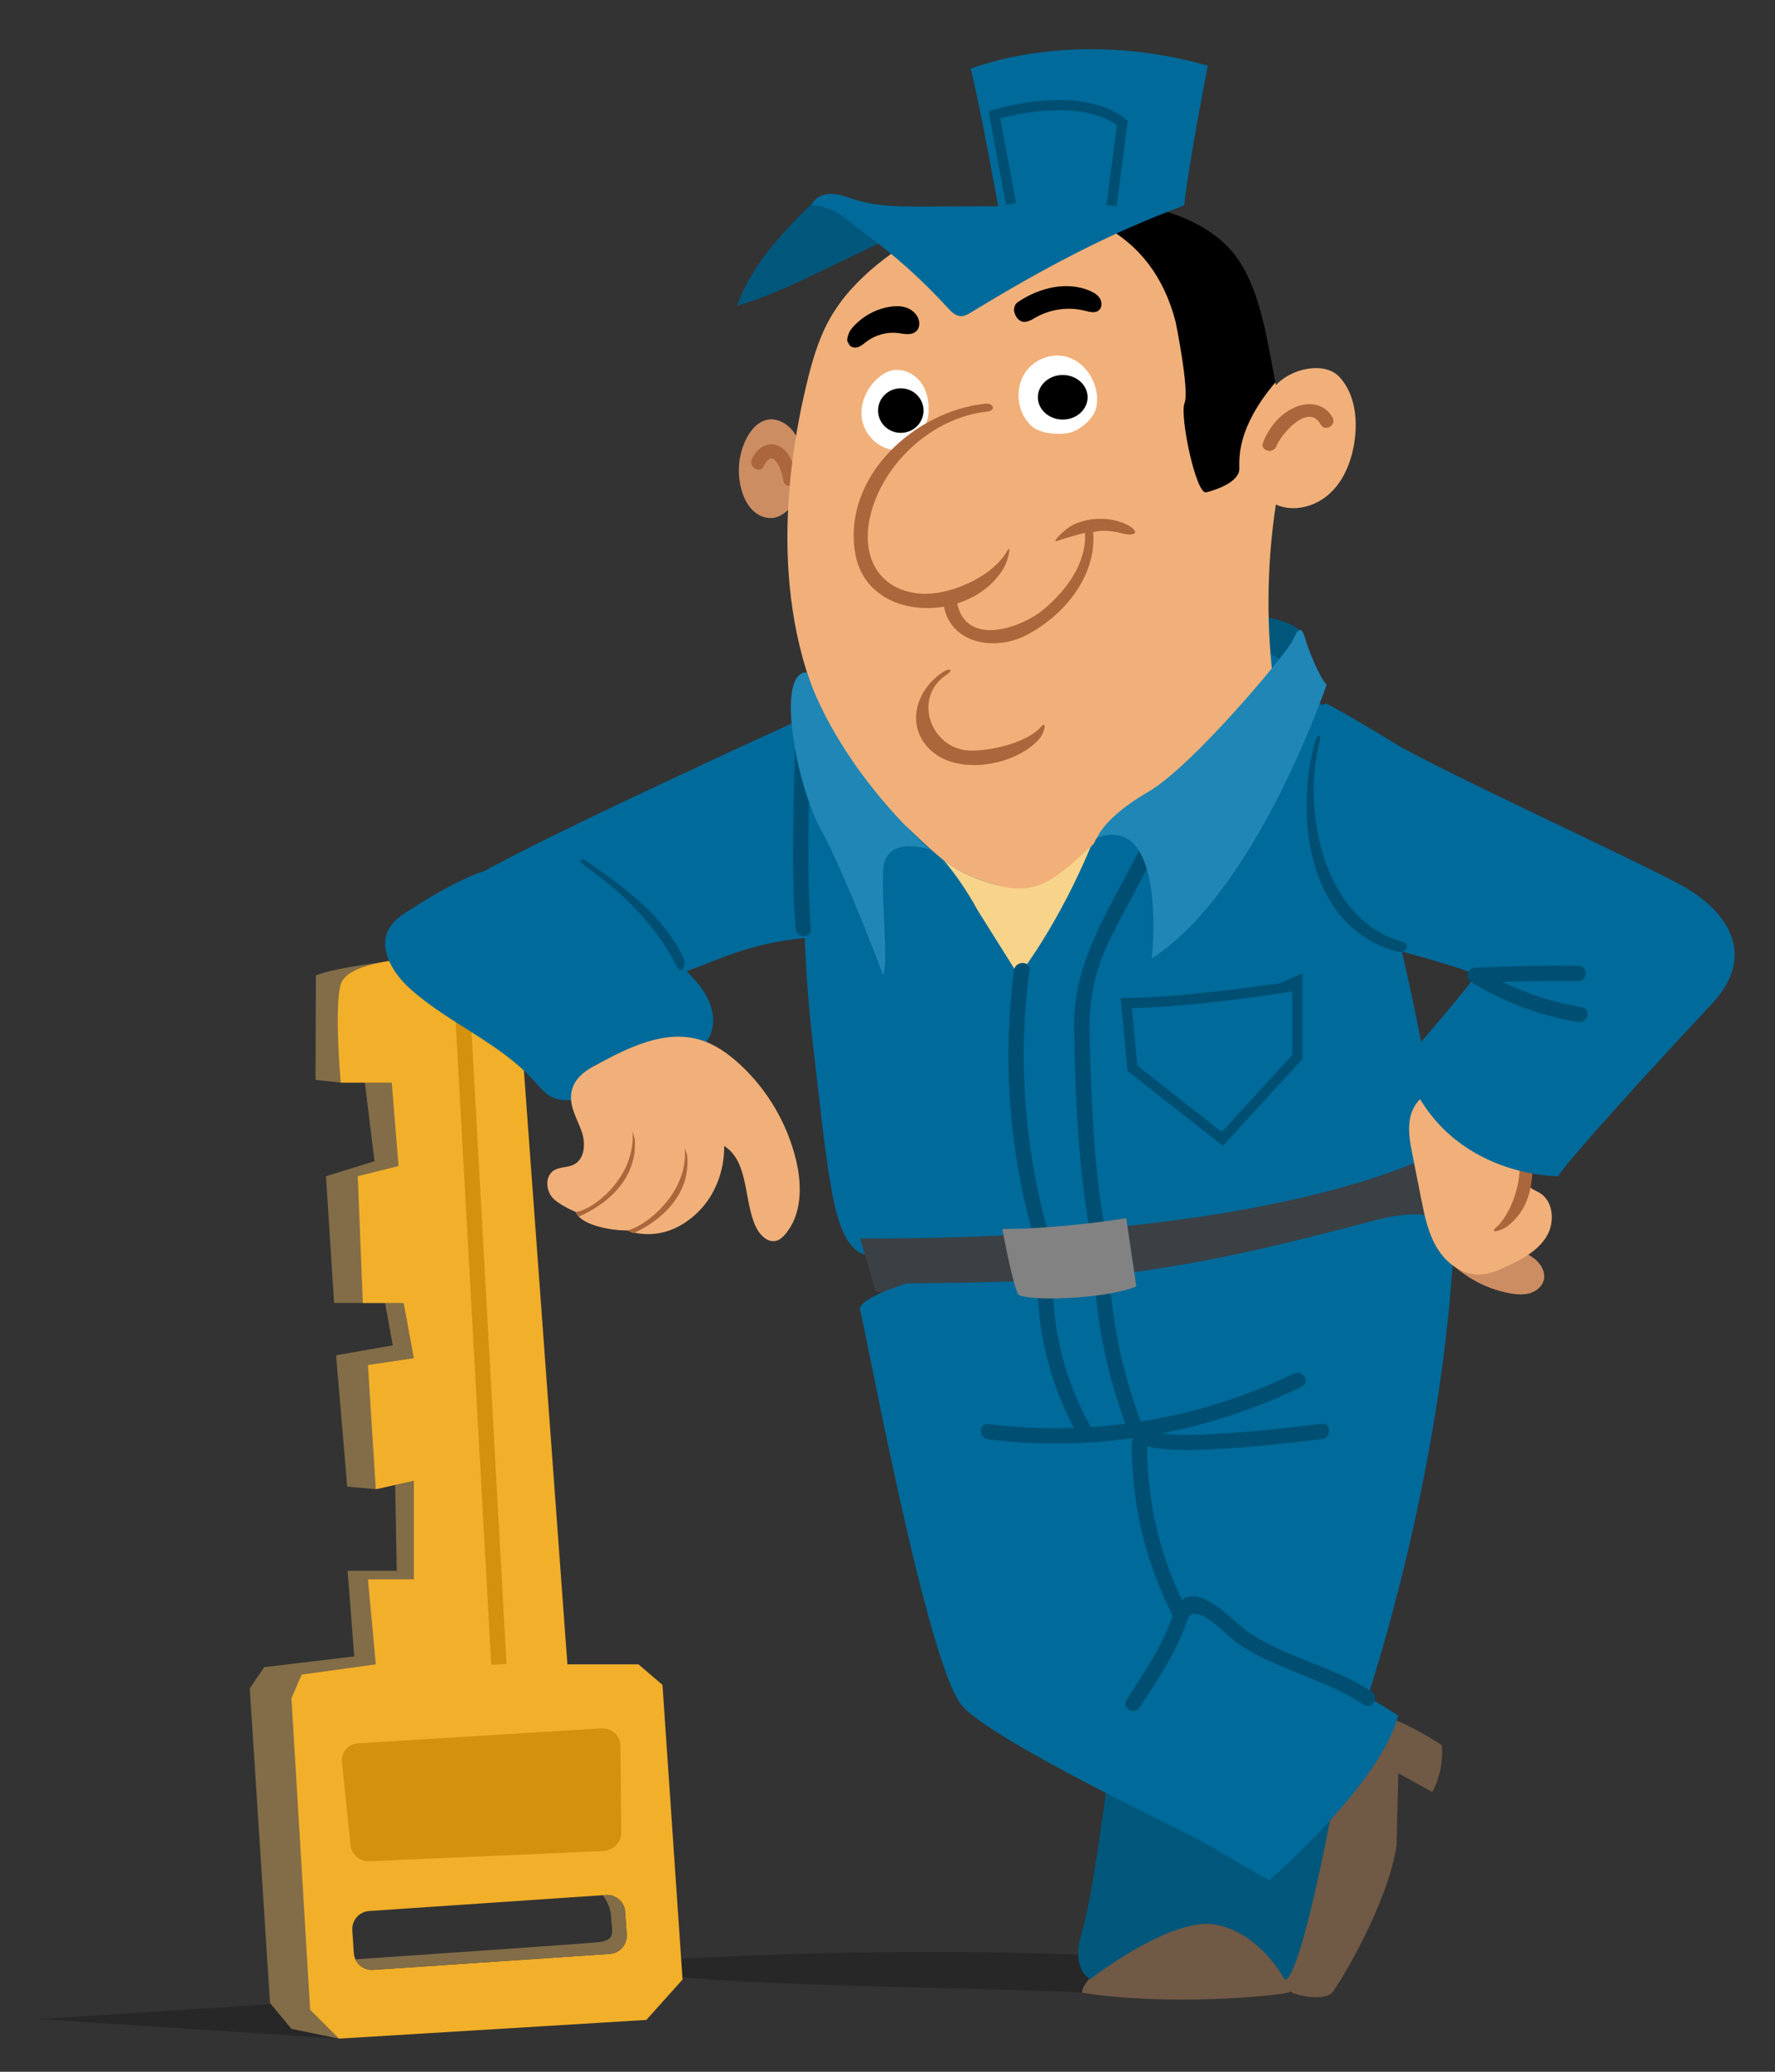
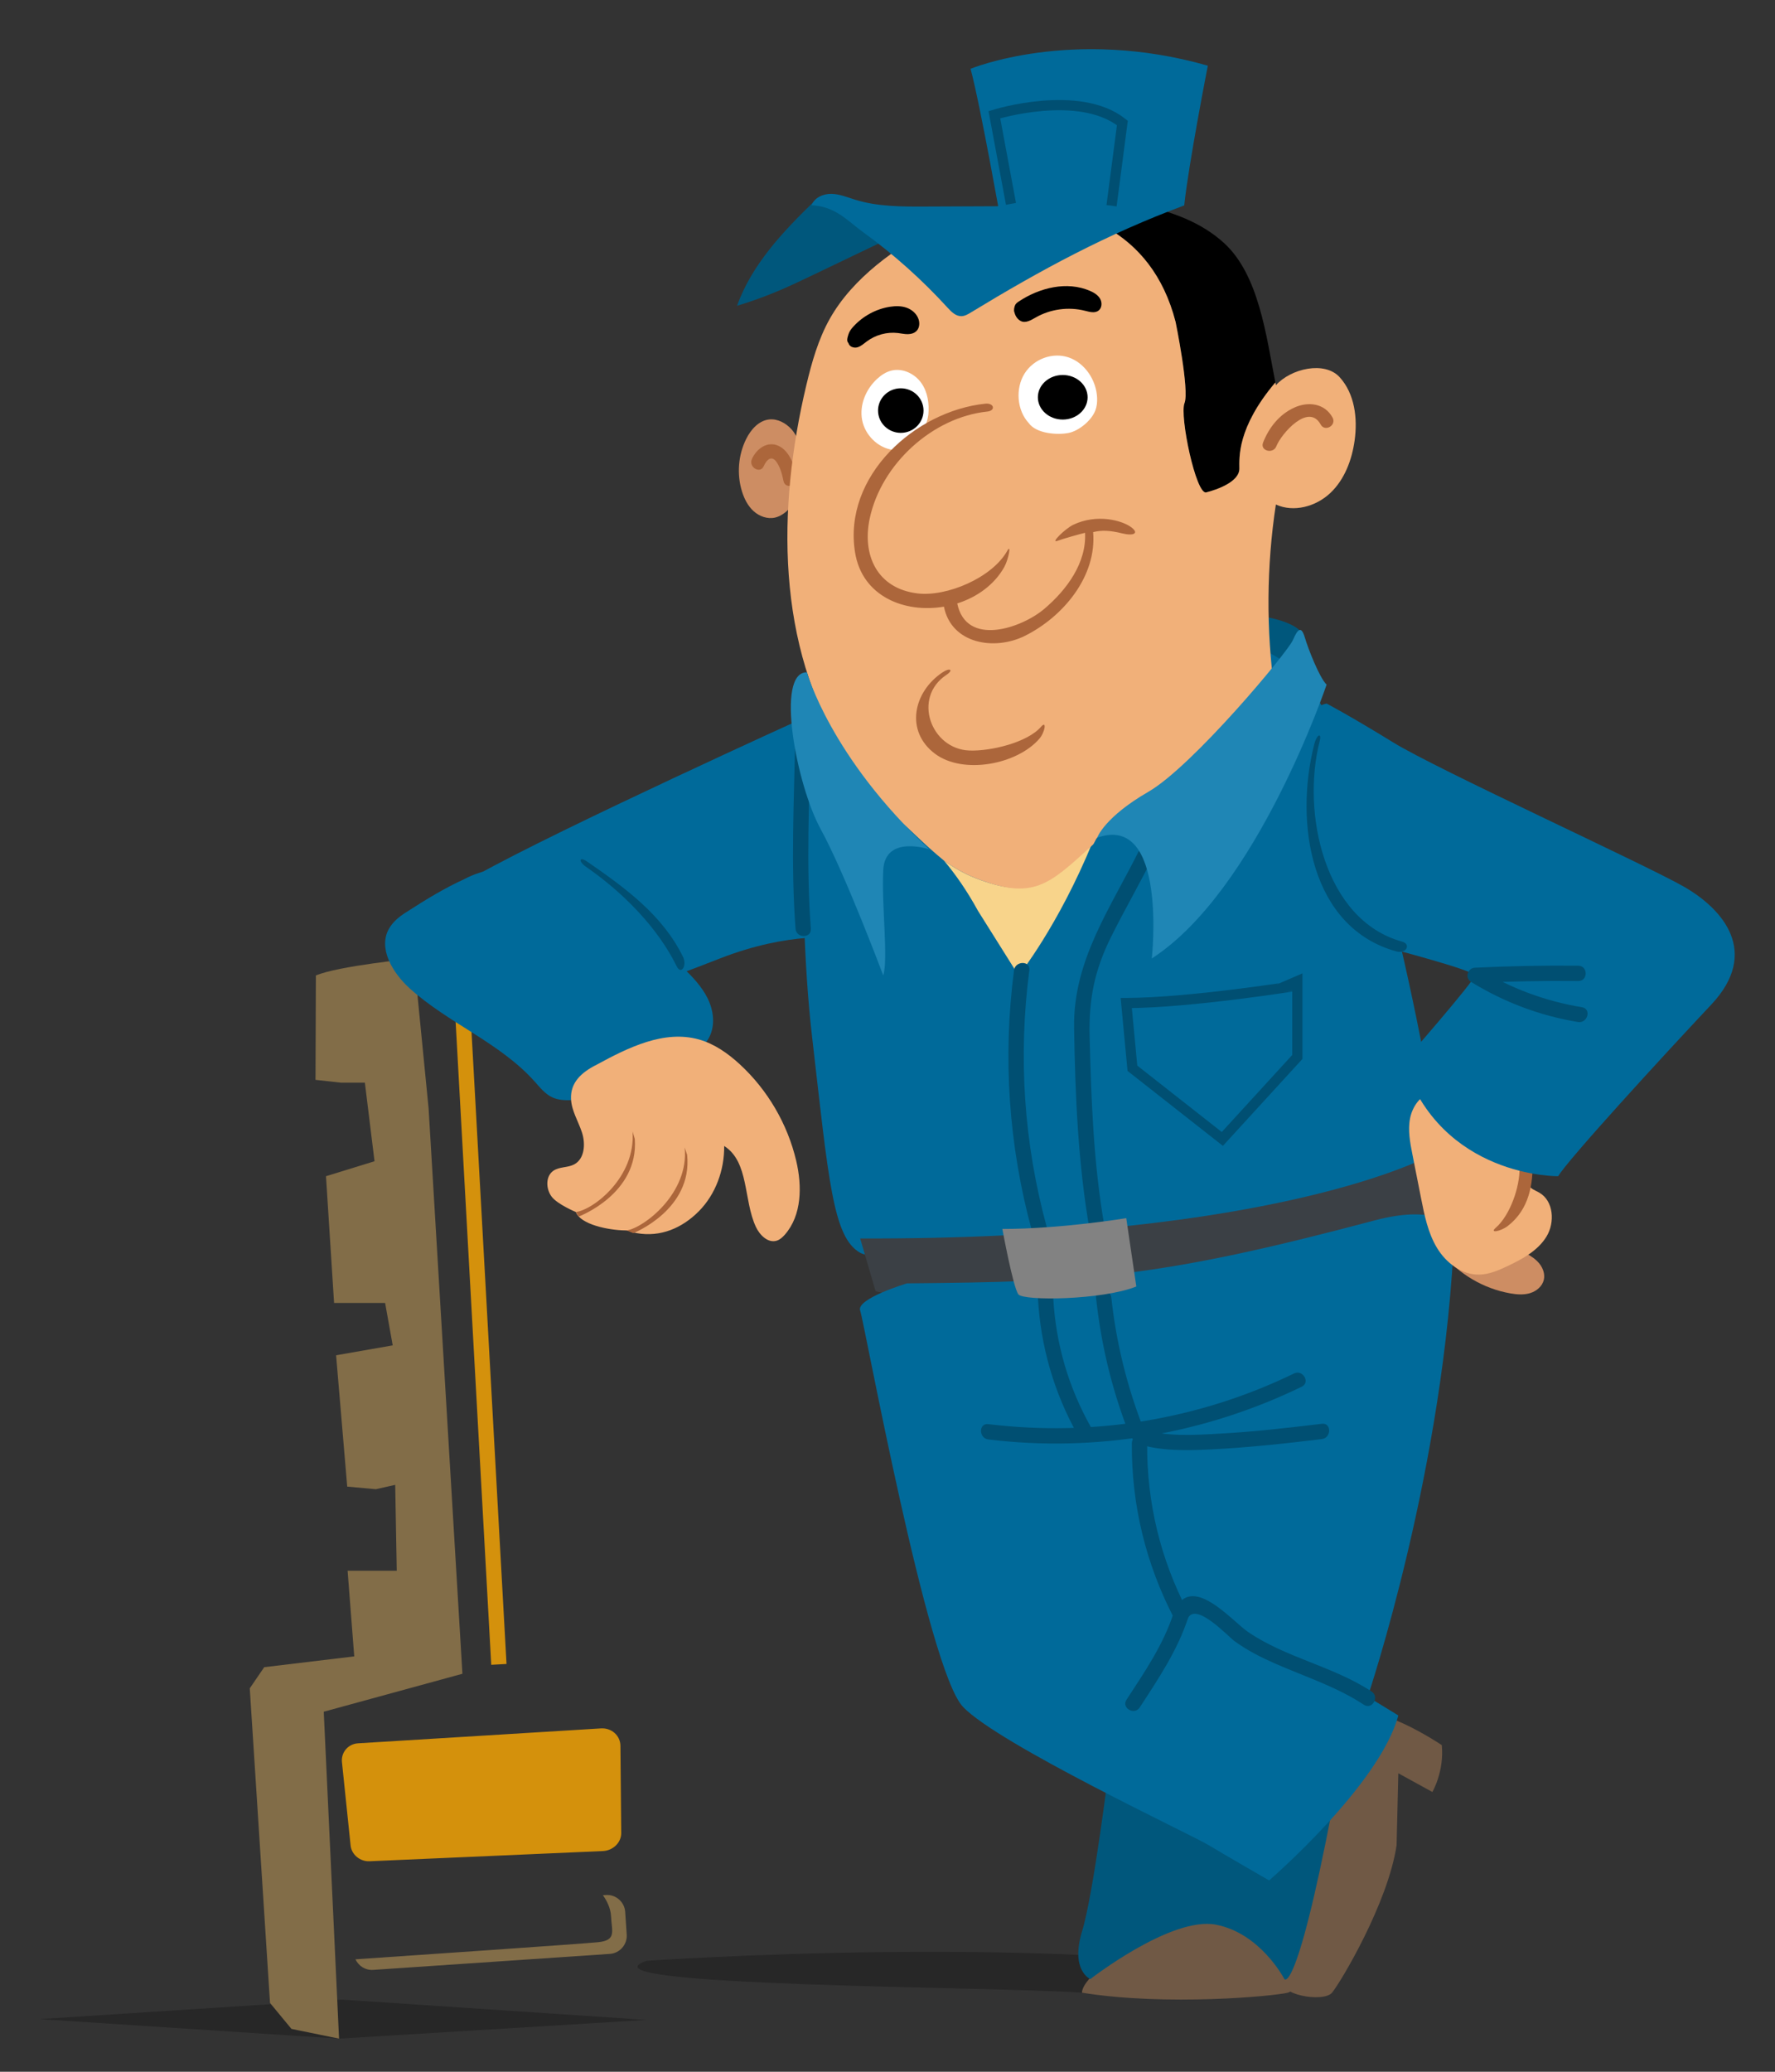
<svg xmlns="http://www.w3.org/2000/svg" width="96mm" height="112mm" viewBox="0 0 96 112" id="svg1">
  <rect x="0" y="0" width="96" height="112" fill="#333333" stroke="none" />
  <defs id="defs1" />
  <g id="layer1">
    <g id="g63" transform="matrix(0.265,0,0,0.265,-13.599,-5.376)">
      <g id="g2">
        <polygon style="opacity:0.24" points="183.231,432.353 120.515,436.171 59.397,432.188 121.089,428.204 " id="polygon1" />
        <path style="opacity:0.24" d="m 183.231,420.308 c 0,0 86.717,-6.075 134.743,3.808 0,0 -28.171,3.986 -45.822,2.685 -17.652,-1.301 -104.19,-1.185 -88.921,-6.493 z" id="path1" />
      </g>
      <g id="g4">
        <g id="g3">
          <path style="fill:#cd8d63" d="m 212.892,107.902 c -1.163,-1.297 -2.864,-2.236 -4.595,-2.046 -2.133,0.234 -3.746,2.072 -4.698,3.995 -1.628,3.293 -1.935,7.216 -0.839,10.722 0.469,1.5 1.209,2.954 2.378,4.005 1.169,1.05 2.814,1.646 4.346,1.3 1.197,-0.27 2.208,-1.067 3.063,-1.947 3.001,-3.086 4.535,-7.969 2.609,-11.818 0.001,-0.001 -1.102,-2.914 -2.264,-4.211 z" id="path2" />
        </g>
        <path style="fill:#ac663b" d="m 210.237,111.253 c -2.301,-1.091 -4.564,0.609 -5.472,2.706 -0.711,1.644 1.71,3.077 2.428,1.419 0.542,-1.252 1.572,-2.321 2.603,-0.848 0.784,1.12 1.16,2.558 1.423,3.877 0.354,1.773 3.064,1.022 2.711,-0.748 -0.455,-2.279 -1.415,-5.325 -3.693,-6.406 z" id="path3" />
      </g>
      <g id="g8">
        <path style="fill:#826d48" d="m 135.784,215.817 c 0,0 -15.459,1.512 -19.998,3.47 l -0.074,21.289 5.151,0.572 h 4.922 l 1.968,16.032 -9.904,3.054 1.651,25.859 h 5.874 4.541 l 1.552,8.65 -11.555,2.02 2.27,26.792 5.832,0.53 3.963,-0.885 0.315,17.52 h -10.031 l 1.355,17.471 -18.374,2.202 -2.949,4.313 4.134,64.187 4.372,5.29 9.716,1.988 -3.123,-66.693 28.302,-7.741 -6.901,-115.318 z" id="path4" />
        <g id="g7">
-           <path style="fill:#f2af29;fill-opacity:1" d="m 186.521,363.992 -4.887,-4.168 H 167.119 L 156.952,221.096 c 0,0 -4.511,-5.625 -21.168,-5.278 0,0 -13.534,0.493 -14.922,5.278 -1.388,4.785 0,20.054 0,20.054 h 10.41 l 1.388,17.004 -8.328,2.082 1.041,25.859 h 8.328 l 2.082,11.271 -9.369,1.388 1.6,25.332 7.769,-1.735 v 20.127 h -9.369 l 1.6,17.346 -15.134,2.086 -2.082,4.799 3.817,63.563 5.899,5.899 62.715,-3.817 7.395,-8.237 z m -10.733,54.89 -48.32,3.265 c -2.028,0.137 -3.799,-1.41 -3.936,-3.437 l -0.313,-4.64 c -0.137,-2.028 1.41,-3.799 3.437,-3.936 l 48.32,-3.265 c 2.028,-0.137 3.799,1.41 3.936,3.437 l 0.313,4.64 c 0.137,2.028 -1.41,3.799 -3.437,3.936 z" id="path5" />
          <g id="g6">
            <path style="fill:#826d48" d="m 178.912,410.306 c -0.137,-2.028 -1.908,-3.574 -3.936,-3.437 l -0.609,0.041 c 0.719,1.015 1.586,2.574 1.662,4.327 0.132,3.024 1.183,4.865 -2.63,5.26 -3.26,0.337 -39.182,2.789 -49.531,3.493 0.623,1.355 2.029,2.264 3.599,2.158 l 48.32,-3.265 c 2.028,-0.137 3.574,-1.908 3.437,-3.936 z" id="path6" />
          </g>
        </g>
        <line style="fill:none;stroke:#d4910c;stroke-width:3.123;stroke-miterlimit:10;stroke-opacity:1" x1="145.694" y1="225.5" x2="153.135" y2="359.823" id="line7" />
        <path style="fill:#d4910c;fill-opacity:1" d="m 174.368,397.903 -47.642,2.081 c -1.929,0.084 -3.66,-1.358 -3.853,-3.216 l -1.765,-17.007 c -0.205,-1.98 1.262,-3.711 3.267,-3.834 l 49.599,-3.045 c 2.16,-0.133 3.948,1.466 3.967,3.541 l 0.165,17.794 c 0.019,1.942 -1.666,3.595 -3.738,3.686 z" id="path7" />
      </g>
      <path style="fill:#00577c" d="m 316.259,154.626 c 0,0 10.868,-10.516 -25.504,-9.401 l 2.25,10.672 c 0,-0.001 18.529,2.285 23.254,-1.271 z" id="path8" />
      <path style="fill:#705945" d="m 272.151,426.801 c 0,0 -0.611,-3.732 13.009,-10.644 13.619,-6.912 19.917,-2.705 23.019,0.316 3.103,3.022 8.746,9.634 5.97,10.328 -2.776,0.694 -24.656,2.776 -41.998,0 z" id="path9" />
      <path style="fill:#705945" d="m 311.539,394.182 c 0,0 1.529,7.634 3.284,11.452 1.755,3.817 0.531,15.214 -1.368,18.392 -1.899,3.177 7.981,4.858 9.716,2.776 1.735,-2.082 11.444,-18.301 13.179,-30.1 l 0.355,-14.665 6.947,3.817 c 0,0 2.459,-4.203 1.92,-9.562 0,0 -14.072,-9.524 -19.277,-6.053 -5.206,3.469 -16.251,17.717 -14.756,23.943 z" id="path10" />
      <path style="fill:#00577c" d="m 277.733,380.301 c 0,0 -3.162,26.026 -5.582,34.007 -2.42,7.981 1.694,9.716 1.694,9.716 0,0 16.479,-12.839 25.615,-11.104 9.136,1.735 13.994,11.104 13.994,11.104 0,0 2.751,4.164 11.452,-43.724 0,10e-4 -33.966,-9.021 -47.173,10e-4 z" id="path11" />
      <path style="fill:#006a9a" d="m 216.01,166.457 c 0,0 -50.729,22.987 -67.386,32.356 -16.657,9.369 -9.012,22.594 0,26.373 10.757,4.511 25.332,0.125 49.623,-9.369 14.324,-5.599 24.291,-4.164 24.291,-4.164 0,0 -1.605,-34.175 -6.528,-45.196 z" id="path12" />
      <path style="fill:#006a9a" d="m 216.01,163.813 c 0,0 -2.396,38.123 1.025,67.793 3.421,29.67 4.278,41.121 9.835,44.244 5.557,3.123 65.158,0.71 93.514,-6.915 29.039,-7.808 24.997,-13.906 24.997,-13.906 0,0 -12.767,-81.718 -29.286,-97.596 -16.521,-15.877 -87.874,-18.73 -100.085,6.38 z" id="path13" />
      <g id="g17">
        <path style="fill:#f8d48b;fill-opacity:1" d="m 250.449,199.436 c -2.314,-0.902 -4.452,-2.147 -6.472,-3.583 2.319,2.753 4.68,6.118 6.941,10.247 l 8.285,13.187 c 0,0 8.029,-9.926 15.158,-27.309 -9.015,8.205 -12.104,12.064 -23.912,7.458 z" id="path14" />
        <g id="g16">
          <path d="m 291.246,85.953 c 0,0 2.861,13.961 1.821,16.564 -1.04,2.603 2.343,18.739 4.425,18.218 2.082,-0.521 6.767,-2.115 6.767,-4.831 0,-2.203 -0.512,-8.308 7.349,-17.603 -1.875,-9.527 -3.349,-21.847 -10.399,-28.364 -4.769,-4.408 -11.159,-6.649 -17.526,-7.923 -8.544,-1.709 -17.464,-1.749 -26.033,-0.143 12.931,0.344 28.656,4.956 33.596,24.082 z" id="path15" />
          <path style="fill:#f1b079" d="m 324.74,97.244 c -3.07,-3.378 -9.981,-1.776 -13.02,1.63 -0.038,-0.187 -0.074,-0.383 -0.112,-0.573 -7.861,9.296 -7.349,15.4 -7.349,17.603 0,2.716 -4.685,4.311 -6.767,4.831 -2.082,0.521 -5.465,-15.616 -4.425,-18.218 1.04,-2.603 -1.821,-16.564 -1.821,-16.564 -4.94,-19.126 -20.665,-23.738 -33.596,-24.082 -10.048,1.884 -19.612,6.039 -27.494,12.54 -3.739,3.084 -7.109,6.685 -9.485,10.909 -2.358,4.191 -3.677,8.877 -4.792,13.555 -5.989,25.128 -6.145,53.232 7.758,75.003 3.097,4.85 6.82,9.27 10.814,13.418 3.129,2.598 4.943,4.792 9.527,8.558 2.02,1.436 4.158,2.68 6.472,3.583 11.809,4.606 14.897,1.384 23.913,-6.822 0.293,-0.266 0.573,-1.16 0.879,-1.435 9.723,-8.759 29.834,-18.158 36.209,-29.831 -1.745,-12.638 -1.657,-25.527 0.26,-38.14 3.654,1.666 8.189,0.414 11.108,-2.343 2.92,-2.757 4.41,-6.746 4.967,-10.723 0.631,-4.522 0.023,-9.522 -3.046,-12.899 z" id="path16" />
        </g>
      </g>
      <g id="g18">
        <path style="fill:#ffffff" d="m 261.269,106.583 c -2.41,-2.59 -2.75,-7.048 -0.85,-10.086 1.9,-3.038 5.79,-4.409 9.039,-3.282 3.249,1.127 5.628,4.595 5.771,8.248 0.034,0.867 -0.049,1.751 -0.358,2.553 -0.805,2.084 -3.368,4.166 -5.437,4.587 -2.274,0.463 -6.619,0.176 -8.165,-2.02 z" id="path17" />
      </g>
      <g id="g19">
        <path style="fill:#ffffff" d="m 240.785,104.881 c 0.207,-2.24 -0.122,-4.61 -1.436,-6.468 -1.314,-1.859 -3.761,-3.071 -6.03,-2.543 -1.136,0.264 -2.136,0.924 -2.982,1.701 -2.321,2.128 -3.637,5.343 -3.07,8.381 0.566,3.038 3.175,5.719 6.35,6.126 0.824,0.106 1.681,0.063 2.457,-0.227 1.076,-0.402 1.912,-1.245 2.586,-2.148 1.229,-1.649 1.828,-2.812 2.125,-4.822 z" id="path18" />
      </g>
      <g id="g20">
        <path d="m 258.353,84 c 0.2,0.764 0.588,1.395 1.284,1.769 0.961,0.516 2.094,-0.16 3.04,-0.704 3.014,-1.731 6.709,-2.238 10.078,-1.382 0.923,0.234 1.99,0.542 2.755,-0.025 0.717,-0.532 0.775,-1.651 0.33,-2.425 -0.445,-0.774 -1.259,-1.26 -2.078,-1.614 -4.682,-2.022 -10.263,-0.654 -14.512,2.166 -0.31,0.206 -0.631,0.438 -0.771,0.782 -0.14,0.346 -0.316,0.999 -0.126,1.433 z" id="path19" />
      </g>
      <g id="g21">
        <path d="m 224.48,90.278 c 0.182,0.75 1.105,1.06 1.824,0.863 0.719,-0.197 1.294,-0.738 1.898,-1.189 1.825,-1.363 4.145,-1.991 6.377,-1.726 0.679,0.081 1.353,0.241 2.036,0.23 0.683,-0.011 1.403,-0.221 1.854,-0.755 0.512,-0.606 0.573,-1.524 0.319,-2.286 -0.375,-1.128 -1.352,-1.965 -2.437,-2.352 -1.085,-0.387 -2.268,-0.371 -3.403,-0.194 -2.813,0.44 -5.473,1.874 -7.44,4.01 -0.435,0.473 -0.847,0.996 -1.031,1.622 -0.183,0.626 -0.454,1.328 0.003,1.777 z" id="path20" />
      </g>
      <path style="fill:#3b4045" d="m 226.87,272.931 3.149,10.758 c 0,0 39.543,11.104 113.633,-14.408 l -0.524,-13.255 c 0.001,10e-4 -30.736,17.213 -116.258,16.905 z" id="path21" />
      <path style="fill:#006a9a" d="m 236.418,282.096 c 0,0 -10.421,3.123 -9.548,5.552 0.873,2.429 13.712,73.22 20.999,80.854 7.287,7.634 46.5,26.026 49.97,28.108 3.47,2.082 12.492,7.287 12.492,7.287 0,0 22.556,-19.433 26.373,-33.66 l -6.246,-3.817 c 0,0 15.831,-46.817 17.698,-95.361 0,0 -2.808,-5.395 -16.31,-1.803 -44.359,11.8 -58.666,12.494 -95.428,12.84 z" id="path22" />
      <g id="g26">
        <g id="g23">
          <path style="fill:#cd8d63" d="m 345.572,275.925 c 3.478,4.274 8.524,7.242 13.95,8.204 1.345,0.239 2.752,0.354 4.061,-0.039 1.309,-0.393 2.506,-1.386 2.816,-2.716 0.268,-1.147 -0.159,-2.374 -0.893,-3.295 -0.735,-0.92 -1.747,-1.576 -2.782,-2.139 -3.828,-2.081 -8.23,-3.093 -12.582,-2.893 -0.925,0.043 -1.869,0.144 -2.708,0.538 -0.839,0.393 -1.564,1.126 -1.735,2.036" id="path23" />
        </g>
        <g id="g24">
          <path style="fill:#f1b079" d="m 343.717,243.08 c -2.439,0.512 -4.132,2.892 -4.614,5.337 -0.482,2.445 0.002,4.966 0.485,7.411 0.589,2.981 1.178,5.961 1.767,8.942 0.688,3.484 1.407,7.049 3.242,10.09 1.835,3.041 5.041,5.505 8.592,5.449 2.061,-0.032 4.01,-0.887 5.872,-1.772 3.033,-1.442 6.158,-3.141 7.897,-6.014 1.739,-2.873 1.44,-7.236 -1.464,-8.922 -0.827,-0.48 -1.88,-0.798 -2.247,-1.68 -0.235,-0.566 -0.109,-1.207 -0.054,-1.817 0.335,-3.69 -2.04,-7.023 -4.349,-9.922 -2.666,-3.348 -5.753,-6.851 -9.959,-7.643 -1.909,-0.359 -3.929,-0.101 -5.685,0.727" id="path24" />
        </g>
        <g id="g25">
          <path style="fill:#ac663b" d="m 361.441,258.559 c 0.081,3.872 -1.938,9.664 -4.857,12.199 -1.369,1.189 1.019,0.736 2.448,-0.363 4.437,-3.412 5.172,-8.64 5.078,-13.193 -0.038,-1.807 -2.707,-0.456 -2.669,1.357 z" id="path25" />
        </g>
      </g>
      <path style="fill:#006a9a" d="m 322.067,163.813 c 0,0 4.575,2.381 13.597,7.933 9.022,5.552 51.358,24.854 59.339,29.431 7.981,4.577 15.616,13.375 5.552,24.071 -10.063,10.696 -29.149,31.517 -31.231,34.987 0,0 -23.944,0.347 -31.578,-23.25 0,0 14.574,-16.657 14.574,-17.698 0,-1.041 -18.739,-5.899 -18.739,-5.899 0,0 -13.743,-0.632 -16.657,-23.597 -2.156,-17.004 0.001,-24.937 5.143,-25.978 z" id="path26" />
      <g id="g28">
        <g id="g27">
          <path style="fill:#004f72" d="m 331.249,365.36 c -7.861,-5.173 -17.464,-6.867 -25.22,-12.153 -3.295,-2.246 -11.632,-12.247 -15.027,-4.246 0.899,0 1.798,0 2.697,0 -5.57,-10.659 -8.34,-22.206 -8.259,-34.23 0.014,-2.01 -3.11,-2.012 -3.123,0 -0.085,12.567 2.867,24.67 8.685,35.806 0.5,0.957 2.237,1.083 2.697,0 1.557,-3.669 8.162,3.504 9.535,4.513 2.631,1.932 5.532,3.383 8.513,4.687 6.067,2.655 12.352,4.651 17.925,8.319 1.684,1.109 3.251,-1.594 1.577,-2.696 z" id="path27" />
        </g>
      </g>
      <g id="g30">
        <g id="g29">
          <path style="fill:#004f72" d="m 290.844,349.335 c -2.085,6.466 -5.934,12.052 -9.612,17.692 -1.101,1.688 1.602,3.255 2.697,1.576 3.834,-5.878 7.756,-11.704 9.927,-18.438 0.618,-1.917 -2.396,-2.738 -3.012,-0.83 z" id="path28" />
        </g>
      </g>
      <g id="g32">
        <g id="g31">
          <path style="fill:#004f72" d="m 253.018,313.934 c 21.977,2.67 44.068,-1.102 63.976,-10.759 1.808,-0.877 0.226,-3.571 -1.576,-2.697 -19.422,9.422 -40.982,12.935 -62.4,10.333 -1.99,-0.242 -1.973,2.883 0,3.123 z" id="path30" />
        </g>
      </g>
      <g id="g34">
        <g id="g33">
          <path style="fill:#004f72" d="m 283.45,314.78 c 4.664,1.583 10.206,1.422 15.051,1.186 7.571,-0.369 15.076,-1.195 22.598,-2.105 1.97,-0.238 1.994,-3.364 0,-3.123 -6.952,0.84 -13.895,1.635 -20.89,2.017 -5.13,0.28 -10.982,0.692 -15.929,-0.987 -1.907,-0.647 -2.726,2.369 -0.83,3.012 z" id="path32" />
        </g>
      </g>
      <g id="g35">
        <path style="fill:#004f72" d="m 337.458,212.373 c -15.877,-4.367 -20.528,-26.329 -16.82,-40.813 0.499,-1.948 -0.577,-1.451 -1.076,0.498 -4.133,16.146 -0.76,37.507 16.776,42.33 1.941,0.534 3.059,-1.482 1.12,-2.015 z" id="path34" />
      </g>
      <g id="g37">
        <g id="g36">
          <path style="fill:#004f72" d="m 216.803,209.745 c -0.976,-12.993 -0.321,-26.151 -0.047,-39.162 0.042,-2.01 -3.081,-2.01 -3.123,0 -0.274,13.011 -0.928,26.169 0.047,39.162 0.149,1.992 3.273,2.008 3.123,0 z" id="path35" />
        </g>
      </g>
      <g id="g38">
        <path style="fill:#006a9a" d="m 145.979,199.677 c -3.892,1.783 -7.506,3.96 -11.944,6.82 -1.284,0.828 -2.5,1.839 -3.276,3.154 -2.389,4.047 0.704,9.142 4.196,12.288 7.886,7.106 18.395,11.059 25.472,18.97 1.094,1.222 2.148,2.571 3.641,3.252 1.156,0.527 2.466,0.598 3.736,0.567 7.944,-0.192 15.32,-3.944 22.28,-7.779 2.363,-1.302 4.851,-2.763 6.043,-5.184 1.197,-2.431 0.808,-5.407 -0.395,-7.834 -1.203,-2.428 -3.128,-4.411 -5.066,-6.304 -6.827,-6.671 -15.031,-11.532 -23.251,-16.386 -4.779,-2.822 -13.005,-6.04 -21.436,-1.564 z" id="path37" />
      </g>
      <g id="g39">
        <path style="fill:#f1b079" d="m 173.07,237.496 c -3.206,1.608 -5.346,3.697 -5.212,6.972 0.099,2.423 1.503,4.573 2.246,6.881 0.743,2.308 0.531,5.358 -1.616,6.485 -1.317,0.691 -3.018,0.443 -4.239,1.292 -1.621,1.127 -1.531,3.713 -0.34,5.287 1.191,1.574 4.939,3.128 4.939,3.128 0.926,2.542 6.656,3.711 10.06,3.75 1.331,0.015 0.432,0.217 2.37,0.559 4.816,0.849 9.218,-0.993 12.662,-4.464 3.444,-3.472 5.23,-8.428 5.177,-13.318 5.102,3.252 3.914,10.988 6.456,16.479 0.788,1.703 2.501,3.406 4.288,2.832 0.646,-0.208 1.167,-0.687 1.617,-1.196 3.508,-3.972 3.552,-9.95 2.335,-15.107 -1.773,-7.511 -5.843,-14.463 -11.524,-19.687 -2.417,-2.222 -5.185,-4.17 -8.347,-5.054 -7.088,-1.985 -14.407,1.645 -20.872,5.161 z" id="path38" />
      </g>
      <g id="g41">
        <g id="g40">
          <path style="fill:#004f72" d="m 258.273,218.221 c -2.337,17.862 -1.082,35.824 3.659,53.199 0.529,1.937 3.542,1.115 3.012,-0.83 -4.673,-17.124 -5.849,-34.773 -3.547,-52.369 0.259,-1.987 -2.866,-1.968 -3.124,0 z" id="path39" />
        </g>
      </g>
      <path style="fill:none;stroke:#004f72;stroke-width:2.082;stroke-miterlimit:10" d="m 281.177,224.911 1.257,13.304 18.353,14.415 15.308,-16.725 v -14.54 c -0.001,0.001 -21.707,3.496 -34.918,3.546 z" id="path41" />
      <g id="g43">
        <g id="g42">
          <path style="fill:#004f72" d="m 263.146,284.969 c 0.543,9.988 3.28,19.44 8.186,28.156 0.986,1.752 3.685,0.179 2.697,-1.576 -4.652,-8.265 -7.245,-17.109 -7.759,-26.58 -0.11,-1.999 -3.233,-2.011 -3.124,0 z" id="path42" />
        </g>
      </g>
      <g id="g45">
        <g id="g44">
          <path style="fill:#004f72" d="m 275.006,284.97 c 1.022,9.547 3.227,18.763 6.722,27.71 0.723,1.852 3.745,1.046 3.012,-0.83 -3.391,-8.68 -5.617,-17.607 -6.61,-26.88 -0.213,-1.978 -3.338,-2 -3.124,0 z" id="path43" />
        </g>
      </g>
      <g id="g47">
        <g id="g46">
          <path style="fill:#004f72" d="m 284.162,193.048 c -5.969,12.226 -13.874,22.887 -13.632,36.982 0.237,13.867 0.806,27.697 3.205,41.379 0.346,1.976 3.357,1.139 3.012,-0.83 -2.254,-12.854 -2.718,-25.782 -3.046,-38.8 -0.192,-7.621 0.981,-13.527 4.38,-20.367 2.811,-5.657 6.007,-11.109 8.779,-16.787 0.877,-1.799 -1.815,-3.385 -2.698,-1.577 z" id="path45" />
        </g>
      </g>
      <g id="g49">
        <g id="g48">
          <path style="fill:#004f72" d="m 374.198,225.766 c -7.551,-1.249 -14.531,-3.84 -21.055,-7.854 -0.263,0.97 -0.525,1.94 -0.788,2.91 7.024,-0.342 14.049,-0.477 21.081,-0.404 2.01,0.021 2.012,-3.102 0,-3.123 -7.032,-0.072 -14.057,0.063 -21.081,0.404 -1.535,0.075 -2.14,2.078 -0.788,2.91 6.721,4.135 14.014,6.88 21.801,8.169 1.965,0.325 2.811,-2.684 0.83,-3.012 z" id="path47" />
        </g>
      </g>
      <g id="g50">
        <path style="fill:#004f72" d="m 170.936,197.13 c 7.383,5.107 14.553,12.259 18.503,20.311 0.885,1.804 2.154,-0.164 1.271,-1.963 -4.191,-8.541 -11.731,-14.013 -19.548,-19.42 -1.656,-1.147 -1.87,-0.065 -0.226,1.072 z" id="path49" />
      </g>
      <g id="g52">
        <path style="fill:#ac663b" d="m 282.202,127.85 c -1.819,-1.366 -6.963,-2.847 -11.863,-0.497 -1.613,0.773 -4.836,3.916 -3.15,3.25 0.994,-0.393 4.574,-1.384 5.579,-1.627 0.324,6.137 -3.735,11.641 -8.328,15.529 -4.681,3.962 -15.928,7.791 -17.758,-1.116 3.987,-1.264 7.547,-3.771 9.589,-7.413 0.886,-1.58 1.504,-4.9 0.619,-3.32 -3.071,5.479 -12.34,9.424 -18.345,8.685 -8.18,-1.007 -11.352,-7.754 -9.712,-15.353 2.396,-11.098 12.857,-20.585 23.966,-21.74 1.782,-0.185 1.412,-1.797 -0.389,-1.61 -14.357,1.493 -29.072,14.777 -26.589,30.314 1.445,9.043 10.143,12.456 18.144,11.092 1.516,7.613 10.332,9.04 16.522,5.957 7.802,-3.885 14.695,-12.123 13.93,-21.163 1.773,-0.434 3.457,-0.349 5.967,0.265 2.255,0.551 3.494,0.006 1.818,-1.253 z" id="path50" />
        <path style="fill:#ac663b" d="m 263.798,168.536 c -2.827,3.276 -10.417,5.029 -14.652,4.859 -7.854,-0.314 -11.678,-10.794 -4.66,-15.443 1.502,-0.995 0.734,-1.522 -0.781,-0.519 -6,3.974 -7.727,12.025 -1.54,16.635 5.761,4.292 16.751,2.167 21.273,-3.073 1.176,-1.363 1.545,-3.832 0.36,-2.459 z" id="path51" />
        <path style="fill:#ac663b" d="m 323.281,105.468 c -1.604,-2.925 -4.975,-3.328 -7.826,-2.025 -3.05,1.394 -5.153,4.071 -6.358,7.133 -0.663,1.684 2.055,2.415 2.711,0.747 1,-2.541 6.567,-8.955 9.046,-4.436 0.869,1.587 3.298,0.17 2.427,-1.419 z" id="path52" />
      </g>
      <path d="m 273.288,101.332 c 0,2.511 -2.272,4.546 -5.075,4.546 -2.803,0 -5.075,-2.035 -5.075,-4.546 0,-2.511 2.272,-4.546 5.075,-4.546 2.803,0 5.075,2.036 5.075,4.546 z" id="path53" />
      <path d="m 239.801,104.044 c 0,2.511 -2.078,4.546 -4.641,4.546 -2.563,0 -4.641,-2.035 -4.641,-4.546 0,-2.511 2.078,-4.546 4.641,-4.546 2.563,0 4.641,2.035 4.641,4.546 z" id="path54" />
      <path style="fill:#1f86b5" d="m 275.24,191.179 c 0,0 1.432,-4.164 10.454,-9.369 9.022,-5.205 28.444,-28.5 29.485,-30.929 1.041,-2.429 1.746,-2.887 2.44,-0.553 0.694,2.333 2.996,8.232 4.448,9.621 0,0 -14.164,41.989 -35.679,55.869 0,-0.001 3.297,-29.757 -11.148,-24.639 z" id="path55" />
      <path style="fill:#1f86b5" d="m 241.021,193.568 c 0,0 -9.071,-3.084 -9.44,4.204 -0.369,7.287 1.063,18.045 0,21.515 0,0 -7.807,-20.821 -12.763,-29.843 -4.956,-9.022 -9.336,-32.094 -2.808,-32.01 0,0 4.792,17.387 25.011,36.134 z" id="path56" />
      <g id="g60">
        <g id="g57">
          <path style="fill:#00577c" d="m 217.53,61.311 c -6.413,6.22 -12.782,12.943 -15.786,21.357 2.904,-0.876 5.761,-1.909 8.554,-3.091 2.394,-1.014 4.739,-2.137 7.084,-3.26 6.005,-2.877 12.011,-5.754 18.017,-8.631 -1.41,-1.469 -3.333,-2.311 -5.202,-3.117 -4.016,-1.731 -9.05,-5.609 -12.667,-3.258 z" id="path57" />
        </g>
        <g id="g58">
          <path style="fill:#006a9a" d="m 216.966,62.163 c 0.553,-1.573 2.389,-2.368 4.056,-2.33 1.667,0.038 3.244,0.706 4.837,1.199 4.588,1.42 9.479,1.412 14.282,1.392 18.15,-0.078 34.715,-0.148 52.865,-0.226 -15.69,5.815 -29.236,13.131 -43.532,21.828 -0.601,0.366 -1.238,0.745 -1.941,0.761 -1.156,0.026 -2.077,-0.911 -2.857,-1.766 -5.195,-5.691 -10.97,-10.852 -17.208,-15.376 -3.23,-2.343 -5.642,-5.26 -10.502,-5.482 z" id="path58" />
        </g>
        <path style="fill:#006a9a" d="m 255.723,66.163 c 0,0 -4.34,-24.526 -6.321,-31.842 0,0 20.68,-8.565 48.422,-0.635 0,0 -3.91,19.951 -4.818,28.512 z" id="path59" />
        <path style="fill:none;stroke:#004f72;stroke-width:2.082;stroke-miterlimit:10" d="m 257.65,61.871 -3.389,-18.177 c 0,0 17.206,-5.375 26.122,1.679 l -2.209,16.887" id="path60" />
      </g>
      <g id="g61">
        <path style="fill:#ac663b" d="m 180.557,271.849 -1.342,-0.549 c 3.551,-0.549 12.785,-7.632 11.839,-16.922 l 0.503,1.508 c 1.134,11.127 -10.859,15.931 -11,15.963 z" id="path61" />
      </g>
      <g id="g62">
        <path style="fill:#ac663b" d="m 169.431,268.453 -0.582,-0.914 c 3.565,-0.448 12.247,-7.113 11.566,-16.426 l 0.46,1.522 c 0.816,11.155 -11.303,15.791 -11.444,15.818 z" id="path62" />
      </g>
      <path style="fill:#828282" d="m 255.89,270.994 c 0,0 2.2,12.001 3.279,13.353 1.079,1.353 17.064,1.178 24.064,-1.611 l -2.057,-13.947 c 0.001,0.001 -13.257,2.205 -25.286,2.205 z" id="path63" />
    </g>
  </g>
</svg>